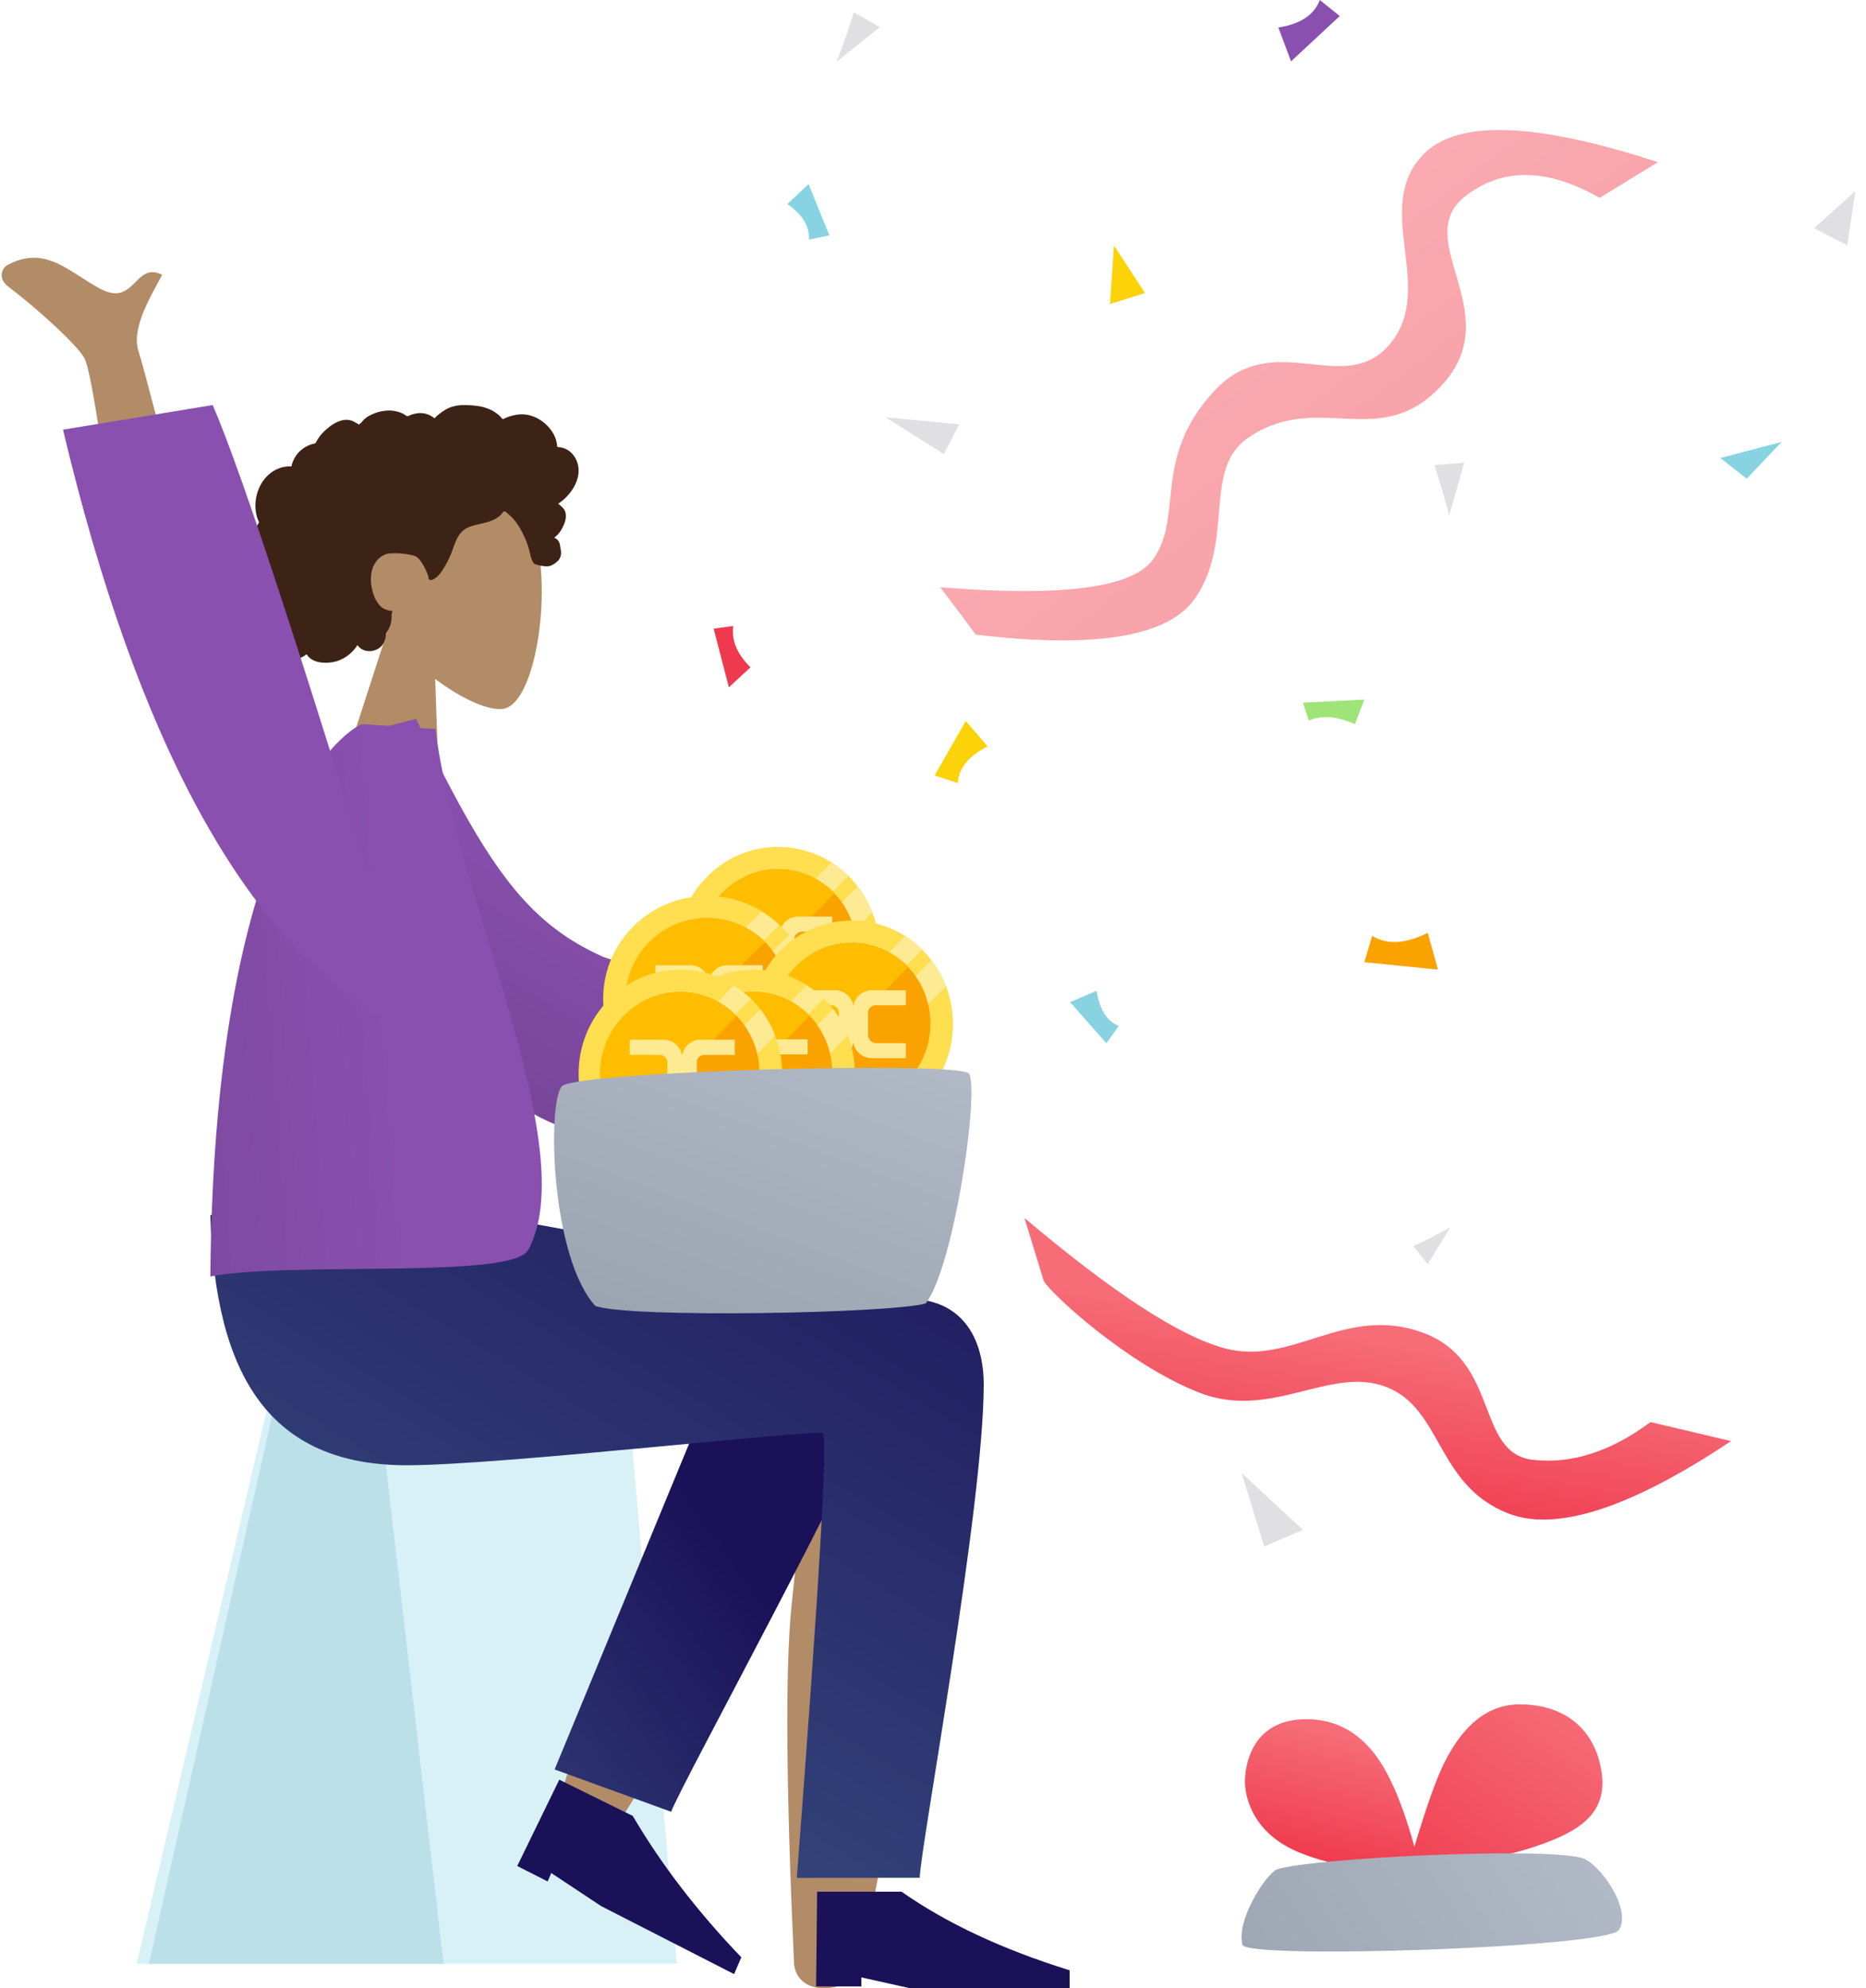
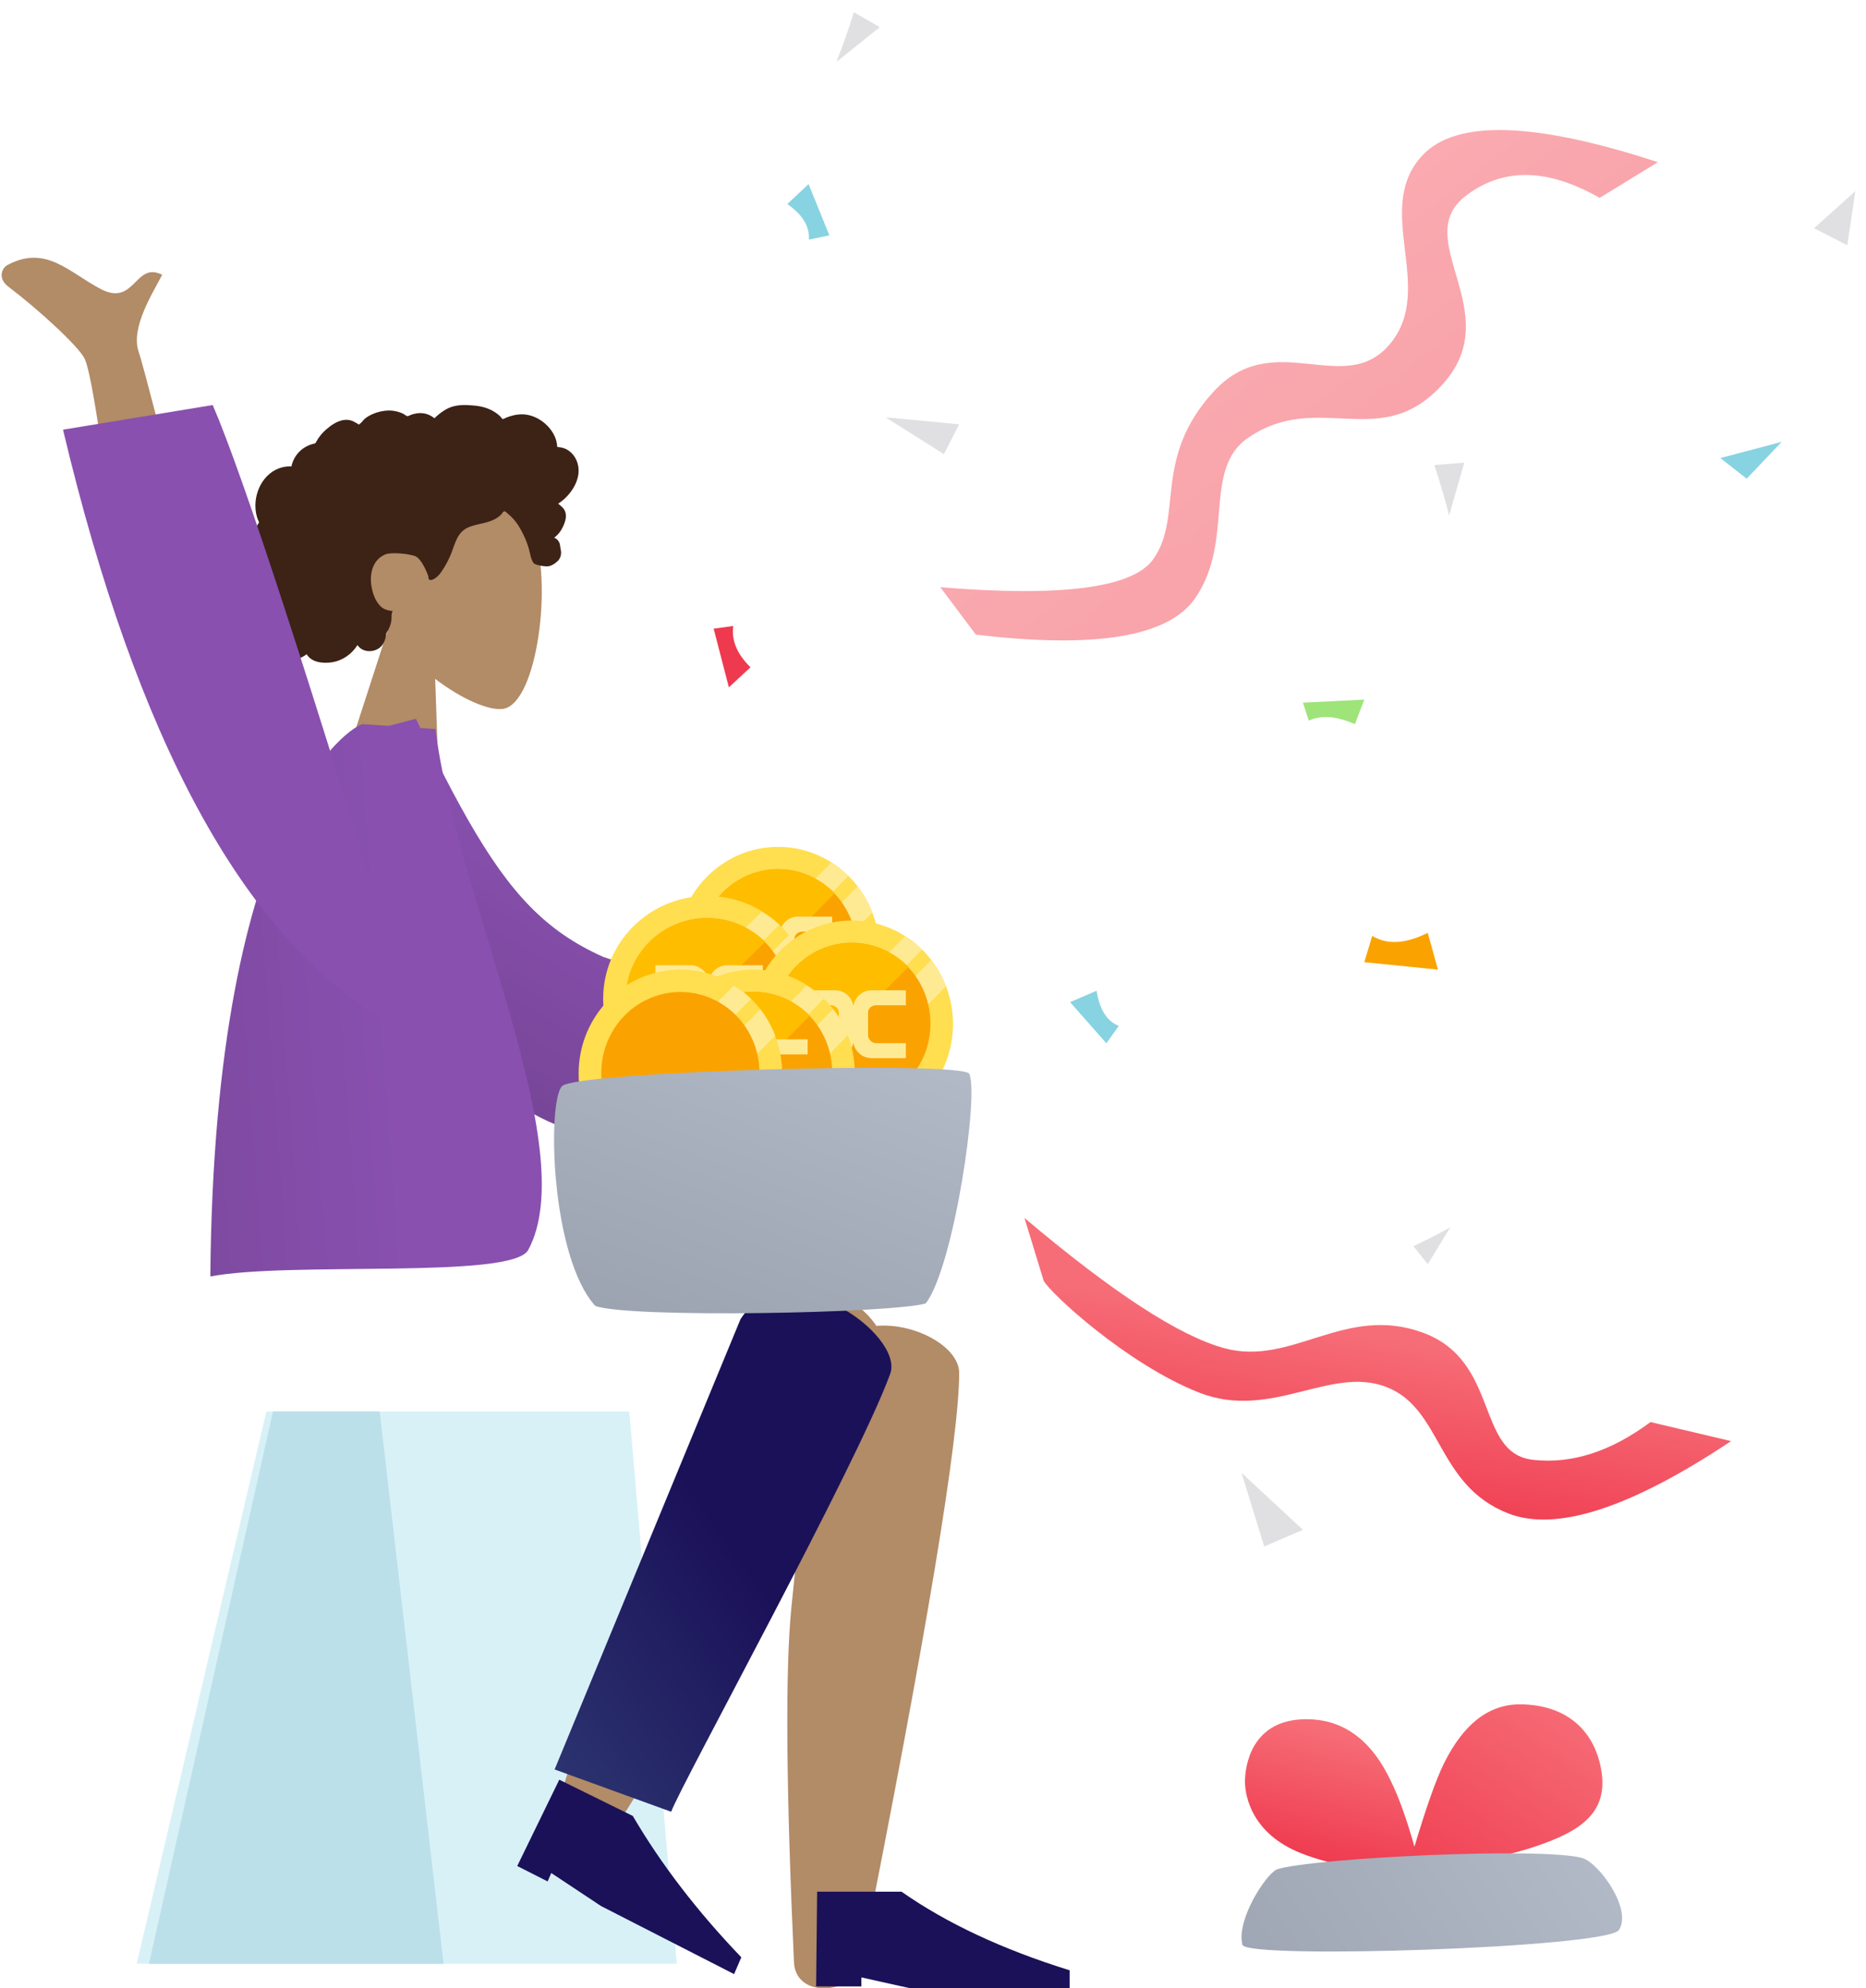
<svg xmlns="http://www.w3.org/2000/svg" width="152" height="162" viewBox="0 0 152 162" fill="none">
  <path d="M21.701 115H51.259L55.133 160H11.133L21.701 115Z" fill="#D8F1F7" />
  <path d="M22.237 115H30.93L36.133 160H12.133L22.237 115Z" fill="#BBE0EA" />
  <path d="M45.133 148.027C48.542 136.855 51.337 128.966 53.519 124.364C57.254 116.483 60.757 109.734 62.231 107.357C65.746 101.687 73.208 107.611 72.002 110.894C70.176 115.864 62.666 128.899 49.474 150L45.133 148.027H45.133Z" fill="#B28B67" />
  <path d="M64.68 159.97C64.033 145.768 63.959 136.109 64.461 130.995C65.321 122.239 66.363 114.635 66.972 111.875C68.425 105.291 78.137 108.347 78.133 111.875C78.125 117.214 75.461 133.246 70.142 159.97C69.734 162.356 64.935 162.979 64.68 159.97Z" fill="#B28B67" />
  <path d="M45.178 144.165L60.311 107.5C63.834 101.83 73.712 108.654 72.511 111.942C69.783 119.407 55.483 145.389 54.671 147.613L45.178 144.165Z" fill="url(#paint0_linear)" />
  <path fill-rule="evenodd" clip-rule="evenodd" d="M45.558 145L42.133 152.033L44.61 153.289L44.905 152.604L48.965 155.297L59.797 160.839L60.385 159.47C56.797 155.726 53.851 151.888 51.546 147.953L45.558 145ZM66.561 154.125L66.479 161.843H70.164V161.108L74.176 162H87.133V160.53C81.672 158.832 77.107 156.697 73.438 154.125H66.561Z" fill="#1B1159" />
-   <path d="M80.133 112.771C80.133 122.812 74.925 150.781 74.922 152.992L64.907 153C66.742 129.069 67.446 116.991 67.02 116.766C66.381 116.429 40.808 119.382 33.139 119.382C22.079 119.382 17.504 112.237 17.133 99H39.041C43.502 99.489 66.77 104.297 75.411 105.95C79.111 106.658 80.133 110.004 80.133 112.771Z" fill="url(#paint1_linear)" />
  <path d="M43.383 43.147C45.065 47.324 43.765 57.333 40.981 57.755C39.871 57.923 37.641 56.989 35.449 55.312L35.816 66L27.133 65.084L31.599 51.294C30.14 49.137 29.266 46.59 29.739 43.89C31.104 36.109 41.701 38.97 43.383 43.147Z" fill="#B28B67" />
  <path d="M47.102 37.982C46.992 37.337 46.576 36.752 45.956 36.525C45.805 36.47 45.648 36.437 45.488 36.427C45.431 36.424 45.413 36.439 45.391 36.396C45.374 36.363 45.381 36.29 45.377 36.255C45.363 36.142 45.342 36.031 45.314 35.921C45.219 35.548 45.028 35.206 44.786 34.91C44.334 34.356 43.688 33.938 42.986 33.801C42.602 33.725 42.21 33.749 41.83 33.838C41.633 33.884 41.441 33.947 41.251 34.019C41.195 34.041 41.005 34.157 40.953 34.143C40.893 34.126 40.789 33.963 40.745 33.92C40.192 33.389 39.469 33.127 38.719 33.053C37.873 32.97 37.054 32.927 36.294 33.375C36.049 33.521 35.818 33.689 35.603 33.877C35.558 33.916 35.515 33.957 35.473 33.999C35.401 34.07 35.409 34.097 35.326 34.033C35.012 33.786 34.624 33.653 34.225 33.657C33.986 33.661 33.75 33.709 33.523 33.78C33.445 33.804 33.261 33.914 33.182 33.907C33.104 33.9 32.947 33.764 32.87 33.725C32.451 33.518 31.987 33.424 31.521 33.453C31.036 33.486 30.562 33.619 30.131 33.844C29.925 33.951 29.743 34.074 29.588 34.248C29.522 34.324 29.46 34.404 29.386 34.473C29.343 34.513 29.262 34.55 29.235 34.604C29.251 34.572 28.744 34.31 28.696 34.291C28.44 34.195 28.162 34.176 27.896 34.238C27.39 34.349 26.931 34.671 26.547 35.01C26.349 35.184 26.171 35.38 26.015 35.593C25.941 35.695 25.871 35.801 25.807 35.91C25.775 35.962 25.751 36.029 25.712 36.076C25.662 36.136 25.632 36.133 25.55 36.154C25.133 36.252 24.748 36.457 24.433 36.751C24.118 37.051 23.893 37.436 23.772 37.855C23.765 37.88 23.751 37.984 23.735 37.996C23.713 38.013 23.634 37.996 23.603 37.996C23.299 37.998 22.997 38.054 22.712 38.162C21.992 38.432 21.436 39.024 21.121 39.722C20.791 40.455 20.704 41.324 20.927 42.101C20.962 42.226 21.008 42.349 21.064 42.467C21.098 42.539 21.112 42.541 21.077 42.609C21.039 42.685 20.976 42.756 20.932 42.83C20.789 43.07 20.68 43.329 20.599 43.597C20.468 44.037 20.377 44.504 20.413 44.964C20.429 45.178 20.476 45.391 20.559 45.589C20.624 45.742 20.71 45.885 20.815 46.014C20.836 46.039 20.864 46.062 20.88 46.09C20.921 46.156 20.936 46.106 20.903 46.194C20.855 46.318 20.764 46.435 20.704 46.553C20.642 46.675 20.584 46.799 20.53 46.925C20.421 47.181 20.323 47.441 20.252 47.71C20.113 48.226 20.069 48.786 20.264 49.293C20.388 49.618 20.617 49.893 20.913 50.073C20.963 50.103 21.028 50.121 21.047 50.175C21.067 50.232 21.017 50.338 21.002 50.397C20.871 50.923 20.775 51.479 20.876 52.018C20.974 52.517 21.238 52.969 21.625 53.298C22.366 53.928 23.446 54.011 24.331 53.663C24.562 53.572 24.781 53.452 24.981 53.304C25.38 53.988 26.338 54.069 27.036 53.96C27.906 53.824 28.648 53.299 29.121 52.557C29.587 53.273 30.733 53.178 31.179 52.501C31.288 52.335 31.362 52.148 31.409 51.954C31.433 51.853 31.435 51.748 31.456 51.648C31.483 51.519 31.582 51.401 31.645 51.281C31.766 51.046 31.852 50.8 31.882 50.536C31.898 50.398 31.895 50.262 31.896 50.124C31.897 50 31.943 49.889 31.975 49.77C31.754 49.782 31.496 49.696 31.298 49.61C31.104 49.526 30.933 49.342 30.807 49.175C30.515 48.791 30.362 48.312 30.272 47.84C30.076 46.807 30.325 45.618 31.376 45.174C31.866 44.967 33.252 45.114 33.791 45.299C34.356 45.493 34.878 46.859 34.897 46.985C34.909 47.062 34.89 47.154 34.953 47.212C35.091 47.338 35.359 47.172 35.48 47.089C35.688 46.947 35.847 46.743 35.988 46.535C36.297 46.08 36.556 45.592 36.759 45.08C36.914 44.686 37.031 44.276 37.219 43.897C37.407 43.519 37.676 43.193 38.059 43.008C38.477 42.807 38.939 42.727 39.385 42.62C39.827 42.515 40.266 42.375 40.63 42.09C40.71 42.027 40.788 41.96 40.855 41.883C40.908 41.823 40.967 41.702 41.042 41.669C41.158 41.615 41.3 41.8 41.388 41.871C41.823 42.221 42.169 42.681 42.435 43.172C42.7 43.66 42.91 44.125 43.065 44.656C43.18 45.049 43.226 45.542 43.465 45.88C43.572 46.031 44.465 46.21 44.77 46.12C45.074 46.03 45.434 45.752 45.552 45.566C45.674 45.376 45.721 45.159 45.701 44.934C45.689 44.803 45.651 44.676 45.635 44.546C45.623 44.438 45.612 44.334 45.571 44.231C45.494 44.037 45.341 43.884 45.147 43.808C45.377 43.636 45.571 43.421 45.719 43.174C45.871 42.917 46.011 42.599 46.071 42.306C46.121 42.068 46.109 41.815 46.001 41.593C45.887 41.362 45.66 41.195 45.466 41.037C45.811 40.816 46.119 40.54 46.377 40.221C46.884 39.604 47.242 38.796 47.102 37.982Z" fill="#3D2216" />
  <path d="M49.247 78L63.582 82.219C66.928 81.854 69.851 81.909 72.353 82.381C73.002 82.653 73.925 83.365 71.874 84.016C69.823 84.667 67.694 85.451 67.681 86.291C67.669 87.132 69.187 87.509 68.986 88.718C68.85 89.525 66.51 88.599 61.964 85.941L49.133 85.553L49.247 78V78Z" fill="#B28B67" />
  <path d="M28.242 60.045L33.879 58.563C42.212 75.839 45.178 77.834 59.994 81.157L60.249 93.221C32.903 95.733 34.815 76.1 28.242 60.045Z" fill="url(#paint2_linear)" />
  <path d="M17.133 104C23.598 102.756 41.673 104.247 43.023 101.85C47.493 93.599 37.12 73.019 35.475 59.399L29.529 59C28.788 59.094 17.456 65.662 17.133 103.999L17.133 104Z" fill="url(#paint3_linear)" />
  <path d="M10.11 50.67L17.133 51C13.543 36.97 11.598 29.523 11.297 28.661C10.622 26.72 12.424 23.909 13.211 22.388C10.975 21.259 11.016 25.019 8.198 23.545C5.625 22.199 3.736 19.903 0.588 21.603C0.201 21.813 -0.256 22.651 0.7 23.373C3.082 25.171 6.486 28.28 6.916 29.268C7.501 30.615 8.566 37.749 10.11 50.67Z" fill="#B28B67" />
  <path d="M31.17 83C19.808 76.243 11.129 60.246 5.133 35.008L17.327 33C19.843 38.846 25.111 55.004 33.133 81.472L31.17 83Z" fill="#8950AF" />
  <path d="M71.629 77.429C71.629 82.084 67.936 85.858 63.381 85.858C61.079 85.863 58.879 84.877 57.31 83.135C55.909 81.588 55.131 79.548 55.133 77.429C55.133 72.774 58.825 69 63.38 69C65.446 68.994 67.438 69.788 68.965 71.226C70.661 72.812 71.629 75.065 71.629 77.429Z" fill="#FFDE50" />
  <path fill-rule="evenodd" clip-rule="evenodd" d="M57.447 83.275L69.102 71.366C69.102 71.366 69.102 71.366 69.102 71.366V71.366H69.103C69.103 71.366 69.102 71.366 69.102 71.366V71.366L69.102 71.366C68.671 70.96 68.199 70.602 67.694 70.299L56.403 81.836C56.7 82.353 57.051 82.835 57.447 83.275ZM60.365 85.276L71.059 74.347C70.764 73.578 70.36 72.859 69.86 72.213L58.276 84.05C58.911 84.562 59.614 84.975 60.365 85.276Z" fill="#FFEA94" />
  <path d="M69.79 77.428C69.783 81.025 66.939 83.942 63.42 83.965C59.901 83.987 57.023 81.105 56.972 77.509V77.428C56.948 75.072 58.164 72.884 60.157 71.7C62.153 70.514 64.609 70.514 66.605 71.7C68.598 72.884 69.814 75.072 69.79 77.428Z" fill="#FAA300" />
  <path d="M67.991 72.762L58.82 82.134C58.193 81.494 57.7 80.727 57.373 79.881C57.083 79.133 56.931 78.335 56.922 77.53V77.448C56.922 74.768 58.502 72.353 60.925 71.327C63.347 70.301 66.136 70.868 67.991 72.762Z" fill="#FFBD00" />
  <path d="M63.513 75.979C63.632 75.225 64.267 74.674 65.007 74.684H67.787V75.905H65.349C65.003 75.905 64.709 76.169 64.709 76.478V78.352C64.709 78.675 65.026 78.992 65.349 78.992H67.787V80.209H65.007C64.234 80.209 63.623 79.67 63.513 78.933C63.403 79.67 62.797 80.209 62.031 80.209H59.275V78.993H61.692C62.011 78.993 62.326 78.675 62.326 78.352V76.477C62.326 76.168 62.034 75.905 61.692 75.905H59.273V74.684H62.03C62.77 74.68 63.401 75.231 63.513 75.979Z" fill="#FFEA94" />
  <path d="M66.082 81.364C66.082 85.983 62.287 89.728 57.607 89.728C55.236 89.731 52.973 88.751 51.37 87.027C49.923 85.473 49.126 83.455 49.133 81.364C49.133 76.746 52.927 73 57.607 73C59.741 72.999 61.794 73.79 63.345 75.209C65.092 76.791 66.084 79.024 66.082 81.364Z" fill="#FFDE50" />
  <path fill-rule="evenodd" clip-rule="evenodd" d="M51.511 87.166L63.486 75.348V75.349H63.486C63.486 75.348 63.486 75.348 63.486 75.348C63.044 74.946 62.559 74.592 62.038 74.289L50.438 85.737C50.742 86.249 51.102 86.727 51.511 87.166ZM54.509 89.152L65.497 78.306C65.195 77.546 64.78 76.832 64.265 76.188L52.363 87.935C53.012 88.441 53.735 88.851 54.509 89.152Z" fill="#FFEA94" />
  <path d="M64.192 81.364C64.185 84.932 61.263 87.827 57.647 87.849C54.032 87.871 51.075 85.012 51.022 81.444V81.364C50.998 79.026 52.248 76.855 54.295 75.679C56.336 74.503 58.879 74.503 60.92 75.679C62.967 76.855 64.217 79.026 64.192 81.364Z" fill="#FAA300" />
  <path d="M62.329 76.73L52.906 86.029C52.259 85.39 51.753 84.629 51.419 83.794C51.121 83.05 50.964 82.259 50.956 81.461V81.38C50.956 78.72 52.579 76.323 55.068 75.306C57.557 74.288 60.423 74.85 62.329 76.73Z" fill="#FFBD00" />
  <path d="M57.742 79.926C57.861 79.181 58.514 78.635 59.278 78.641H62.134V79.853H59.63C59.274 79.853 58.972 80.114 58.972 80.42V82.28C58.972 82.601 59.298 82.916 59.63 82.916H62.134V84.123H59.278C58.484 84.123 57.856 83.588 57.742 82.857C57.638 83.59 56.985 84.133 56.22 84.123H53.388V82.916H55.872C56.2 82.916 56.524 82.601 56.524 82.28V80.42C56.524 80.113 56.223 79.853 55.872 79.853H53.388V78.641H56.219C56.98 78.637 57.629 79.184 57.742 79.926Z" fill="#FFEA94" />
  <path d="M77.629 83.429C77.629 88.084 73.936 91.858 69.381 91.858C67.079 91.863 64.879 90.877 63.31 89.135C61.909 87.588 61.131 85.548 61.133 83.429C61.133 78.774 64.825 75 69.38 75C71.446 74.994 73.438 75.788 74.965 77.226C76.661 78.812 77.629 81.065 77.629 83.429Z" fill="#FFDE50" />
  <path fill-rule="evenodd" clip-rule="evenodd" d="M63.447 89.275L75.102 77.366C75.102 77.366 75.102 77.366 75.102 77.366V77.366H75.103C75.103 77.366 75.102 77.366 75.102 77.366V77.366L75.102 77.366C74.671 76.96 74.199 76.602 73.694 76.299L62.403 87.836C62.7 88.353 63.051 88.835 63.447 89.275ZM66.365 91.276L77.059 80.347C76.764 79.578 76.36 78.859 75.86 78.213L64.276 90.05C64.911 90.562 65.615 90.975 66.365 91.276Z" fill="#FFEA94" />
  <path d="M75.79 83.428C75.783 87.025 72.939 89.942 69.42 89.965C65.901 89.987 63.023 87.105 62.972 83.509V83.428C62.948 81.072 64.164 78.884 66.157 77.7C68.153 76.514 70.609 76.514 72.605 77.7C74.598 78.884 75.814 81.072 75.79 83.428Z" fill="#FAA300" />
  <path d="M73.986 78.762L64.816 88.134C64.188 87.494 63.696 86.727 63.368 85.881C63.078 85.133 62.926 84.335 62.917 83.53V83.448C62.917 80.768 64.497 78.353 66.92 77.327C69.342 76.301 72.132 76.868 73.986 78.762Z" fill="#FFBD00" />
  <path d="M69.513 81.979C69.632 81.225 70.267 80.674 71.007 80.684H73.787V81.905H71.349C71.003 81.905 70.709 82.169 70.709 82.478V84.352C70.709 84.675 71.026 84.992 71.349 84.992H73.787V86.209H71.007C70.234 86.209 69.623 85.67 69.513 84.933C69.403 85.67 68.797 86.209 68.031 86.209H65.275V84.993H67.692C68.011 84.993 68.326 84.675 68.326 84.352V82.477C68.326 82.168 68.034 81.905 67.692 81.905H65.273V80.684H68.03C68.77 80.68 69.401 81.231 69.513 81.979Z" fill="#FFEA94" />
  <path d="M69.629 87.429C69.629 92.084 65.936 95.858 61.381 95.858C59.079 95.863 56.879 94.877 55.31 93.135C53.909 91.588 53.131 89.548 53.133 87.429C53.133 82.774 56.825 79 61.38 79C63.446 78.994 65.438 79.788 66.965 81.226C68.661 82.812 69.629 85.065 69.629 87.429Z" fill="#FFDE50" />
  <path fill-rule="evenodd" clip-rule="evenodd" d="M55.447 93.275L67.102 81.366C67.102 81.366 67.102 81.366 67.102 81.366V81.366H67.103C67.103 81.366 67.102 81.366 67.102 81.366V81.366L67.102 81.366C66.671 80.96 66.199 80.602 65.694 80.299L54.403 91.836C54.7 92.353 55.051 92.835 55.447 93.275ZM58.365 95.276L69.059 84.347C68.764 83.578 68.36 82.859 67.86 82.213L56.276 94.05C56.911 94.562 57.614 94.975 58.365 95.276Z" fill="#FFEA94" />
  <path d="M67.79 87.428C67.783 91.025 64.939 93.942 61.42 93.965C57.901 93.987 55.023 91.105 54.972 87.509V87.428C54.948 85.072 56.164 82.884 58.157 81.7C60.153 80.514 62.608 80.514 64.605 81.7C66.598 82.884 67.814 85.072 67.79 87.428Z" fill="#FAA300" />
  <path d="M65.956 82.745L56.785 92.116C56.158 91.476 55.665 90.709 55.338 89.863C55.048 89.115 54.896 88.318 54.887 87.513V87.43C54.888 84.751 56.467 82.335 58.89 81.309C61.312 80.284 64.102 80.85 65.956 82.745Z" fill="#FFBD00" />
  <path d="M61.513 85.979C61.632 85.225 62.267 84.674 63.007 84.684H65.787V85.905H63.349C63.003 85.905 62.709 86.169 62.709 86.478V88.352C62.709 88.675 63.026 88.992 63.349 88.992H65.787V90.209H63.007C62.234 90.209 61.623 89.67 61.513 88.933C61.403 89.67 60.797 90.209 60.031 90.209H57.275V88.993H59.692C60.011 88.993 60.326 88.675 60.326 88.352V86.477C60.326 86.168 60.034 85.905 59.692 85.905H57.273V84.684H60.03C60.77 84.68 61.401 85.231 61.513 85.979Z" fill="#FFEA94" />
  <path d="M63.712 87.472C63.712 92.15 60.001 95.943 55.422 95.943C53.109 95.949 50.898 94.957 49.321 93.207C47.913 91.652 47.131 89.601 47.133 87.472C47.133 82.793 50.845 79 55.422 79C57.498 78.994 59.501 79.793 61.035 81.237C62.74 82.831 63.713 85.096 63.712 87.472Z" fill="#FFDE50" />
  <path fill-rule="evenodd" clip-rule="evenodd" d="M49.459 93.349L61.173 81.379C61.173 81.379 61.173 81.379 61.173 81.379V81.379H61.173C61.173 81.379 61.173 81.379 61.173 81.379V81.379L61.173 81.379C60.74 80.972 60.267 80.612 59.758 80.307L48.409 91.901C48.709 92.421 49.06 92.906 49.459 93.349ZM52.392 95.36L63.14 84.375C62.843 83.602 62.437 82.879 61.935 82.229L50.292 94.128C50.93 94.642 51.637 95.057 52.392 95.36Z" fill="#FFEA94" />
  <path d="M61.864 87.472C61.857 91.086 58.999 94.018 55.462 94.04C51.925 94.063 49.032 91.167 48.981 87.553V87.472C48.957 85.103 50.18 82.904 52.183 81.714C54.189 80.522 56.657 80.522 58.663 81.714C60.666 82.905 61.889 85.103 61.864 87.472Z" fill="#FAA300" />
-   <path d="M60.001 82.772L50.784 92.191C50.153 91.548 49.658 90.777 49.328 89.927C49.038 89.175 48.884 88.374 48.875 87.564V87.482C48.876 84.788 50.464 82.36 52.899 81.329C55.334 80.299 58.136 80.868 60.001 82.772Z" fill="#FFBD00" />
-   <path d="M55.555 86.015C55.675 85.257 56.314 84.704 57.057 84.713H59.851V85.941H57.4C57.053 85.941 56.758 86.206 56.758 86.516V88.4C56.758 88.724 57.076 89.043 57.4 89.043H59.851V90.266H57.057C56.28 90.266 55.666 89.724 55.555 88.983C55.445 89.725 54.836 90.266 54.066 90.266H51.295V89.043H53.724C54.045 89.043 54.361 88.724 54.361 88.4V86.516C54.361 86.205 54.069 85.941 53.725 85.941H51.295V84.713H54.065C54.805 84.706 55.439 85.26 55.555 86.015Z" fill="#FFEA94" />
  <path d="M45.767 88.503C46.855 87.283 78.396 86.411 78.95 87.486C79.767 89.075 77.714 103.159 75.414 106.193C72.694 107.007 51.207 107.414 48.487 106.397C44.871 102.39 44.561 89.897 45.767 88.503H45.767Z" fill="url(#paint4_linear)" />
  <path d="M141.011 117.414C132.812 122.874 126.757 124.837 122.847 123.301C116.982 120.998 117.504 114.781 112.936 113.007C108.368 111.234 103.541 115.764 97.676 113.46C91.811 111.157 85.542 105.351 85.013 104.344L83.451 99.232C90.656 105.328 96.092 108.867 99.76 109.851C105.261 111.326 109.526 106.272 115.867 108.564C122.208 110.856 120.158 118.409 124.877 118.939C128.023 119.293 131.213 118.266 134.446 115.861L141.011 117.414Z" fill="url(#paint5_linear)" />
  <path opacity="0.58" d="M135.047 13.214C125.002 9.922 118.613 9.733 115.878 12.647C111.777 17.02 116.991 23.457 113.25 27.994C109.51 32.533 103.736 26.502 98.795 31.972C93.853 37.443 96.429 42.078 93.931 45.57C92.266 47.899 86.487 48.656 76.594 47.843L79.487 51.704C89.208 52.87 95.159 51.888 97.339 48.76C100.608 44.067 97.913 38.254 101.657 35.678C107.449 31.692 112.501 37.007 117.609 31.203C122.717 25.399 114.837 19.482 119.374 15.976C122.399 13.638 126.043 13.687 130.305 16.122L135.046 13.215L135.047 13.214Z" fill="url(#paint6_linear)" />
  <path d="M115.226 150.488C114.591 148.227 113.956 146.451 113.32 145.159C111.733 141.768 109.431 140.072 106.414 140.072C101.889 140.072 101.413 143.948 101.413 145.159C101.413 146.37 102.002 149.399 105.938 150.973C108.561 152.022 111.737 152.506 115.464 152.426L115.226 150.488Z" fill="url(#paint7_linear)" />
  <path d="M115.214 150.469C116.174 147.252 116.972 144.998 117.607 143.705C119.195 140.476 121.259 138.861 123.799 138.861C127.61 138.861 129.991 141.041 130.468 144.432C130.944 147.824 128.562 149.277 124.979 150.469C122.59 151.263 119.256 151.91 114.977 152.407L115.214 150.469Z" fill="url(#paint8_linear)" />
  <path d="M131.867 157.254C130.861 158.691 101.519 159.662 101.206 158.452C100.688 156.457 103.059 152.767 104.007 152.305C106.852 151.382 125.582 150.459 128.901 151.382C130.323 151.844 132.981 155.613 131.867 157.254Z" fill="url(#paint9_linear)" />
  <path d="M76.888 37L72.133 34L78.133 34.57L76.888 37Z" fill="#E0E0E2" />
  <path d="M111.133 57L106.133 57.25L106.613 58.712C107.634 58.245 108.885 58.341 110.367 59L111.133 57V57Z" fill="#9EE478" />
-   <path fill-rule="evenodd" clip-rule="evenodd" d="M90.415 24.769L90.743 20L93.269 23.876L90.415 24.769ZM78.02 63.805L76.133 63.181L78.671 58.745L80.451 60.81C78.888 61.606 78.078 62.605 78.02 63.805Z" fill="#FCD208" />
  <path d="M117.133 79L111.133 78.394L111.776 76.25C112.982 76.99 114.491 76.907 116.301 76L117.133 79Z" fill="#FAA300" />
  <path fill-rule="evenodd" clip-rule="evenodd" d="M68.133 5.047L71.667 2.211L69.558 1C69.097 2.455 68.622 3.804 68.133 5.047ZM151.133 15.569L147.766 18.594L150.475 19.985L151.133 15.569ZM119.276 37.697L118.046 42C117.717 40.708 117.314 39.337 116.837 37.886L119.276 37.697Z" fill="#E0E0E2" />
  <path d="M145.133 36L140.133 37.32L142.283 39L145.133 36Z" fill="#87D3E1" />
  <path d="M59.372 56L58.133 51.223L59.729 51C59.568 52.167 60.036 53.289 61.133 54.368L59.372 56Z" fill="#EF394E" />
  <path d="M116.301 103L118.133 100C117.15 100.543 116.149 101.053 115.133 101.529L116.301 103Z" fill="#E0E0E2" />
-   <path d="M105.164 5L109.133 1.308L107.509 0C107.046 1.22 105.921 1.966 104.133 2.24L105.164 5Z" fill="#8950AF" />
  <path d="M101.133 120L102.979 126L106.133 124.645L101.133 120Z" fill="#E0E0E2" />
  <path fill-rule="evenodd" clip-rule="evenodd" d="M67.559 19.177L65.863 15L64.133 16.623C65.379 17.493 65.964 18.46 65.888 19.521L67.559 19.177ZM90.124 85L87.167 81.65L89.327 80.721C89.565 82.253 90.167 83.207 91.133 83.585L90.124 85Z" fill="#87D3E1" />
  <defs>
    <linearGradient id="paint0_linear" x1="55.097" y1="119.66" x2="26.232" y2="140.495" gradientUnits="userSpaceOnUse">
      <stop stop-color="#1B1159" />
      <stop offset="1" stop-color="#35477C" />
    </linearGradient>
    <linearGradient id="paint1_linear" x1="46.534" y1="65.181" x2="9.478" y2="127.005" gradientUnits="userSpaceOnUse">
      <stop stop-color="#1B1159" />
      <stop offset="1" stop-color="#35477C" />
    </linearGradient>
    <linearGradient id="paint2_linear" x1="58.636" y1="117.863" x2="76.814" y2="86.393" gradientUnits="userSpaceOnUse">
      <stop stop-color="#693E86" />
      <stop offset="1" stop-color="#8950AF" />
    </linearGradient>
    <linearGradient id="paint3_linear" x1="27.762" y1="29.114" x2="-19.353" y2="32.592" gradientUnits="userSpaceOnUse">
      <stop stop-color="#8950AF" />
      <stop offset="1" stop-color="#693E86" />
    </linearGradient>
    <linearGradient id="paint4_linear" x1="72.655" y1="125.284" x2="86.122" y2="89.479" gradientUnits="userSpaceOnUse">
      <stop stop-color="#949DA9" />
      <stop offset="1" stop-color="#B2B9C7" />
    </linearGradient>
    <linearGradient id="paint5_linear" x1="132.113" y1="127.712" x2="134.659" y2="112.714" gradientUnits="userSpaceOnUse">
      <stop stop-color="#EF394E" />
      <stop offset="1" stop-color="#F66D77" />
    </linearGradient>
    <linearGradient id="paint6_linear" x1="231.01" y1="-76.444" x2="273.431" y2="-21.472" gradientUnits="userSpaceOnUse">
      <stop stop-color="#F66D77" />
      <stop offset="1" stop-color="#EF394E" />
    </linearGradient>
    <linearGradient id="paint7_linear" x1="104.35" y1="140.025" x2="101.872" y2="150.66" gradientUnits="userSpaceOnUse">
      <stop stop-color="#F66D77" />
      <stop offset="1" stop-color="#EF394E" />
    </linearGradient>
    <linearGradient id="paint8_linear" x1="139.788" y1="146.309" x2="127.285" y2="164.865" gradientUnits="userSpaceOnUse">
      <stop stop-color="#F66D77" />
      <stop offset="1" stop-color="#EF394E" />
    </linearGradient>
    <linearGradient id="paint9_linear" x1="127.964" y1="146.075" x2="89.546" y2="171.051" gradientUnits="userSpaceOnUse">
      <stop stop-color="#B2B9C7" />
      <stop offset="1" stop-color="#949DA9" />
    </linearGradient>
  </defs>
</svg>